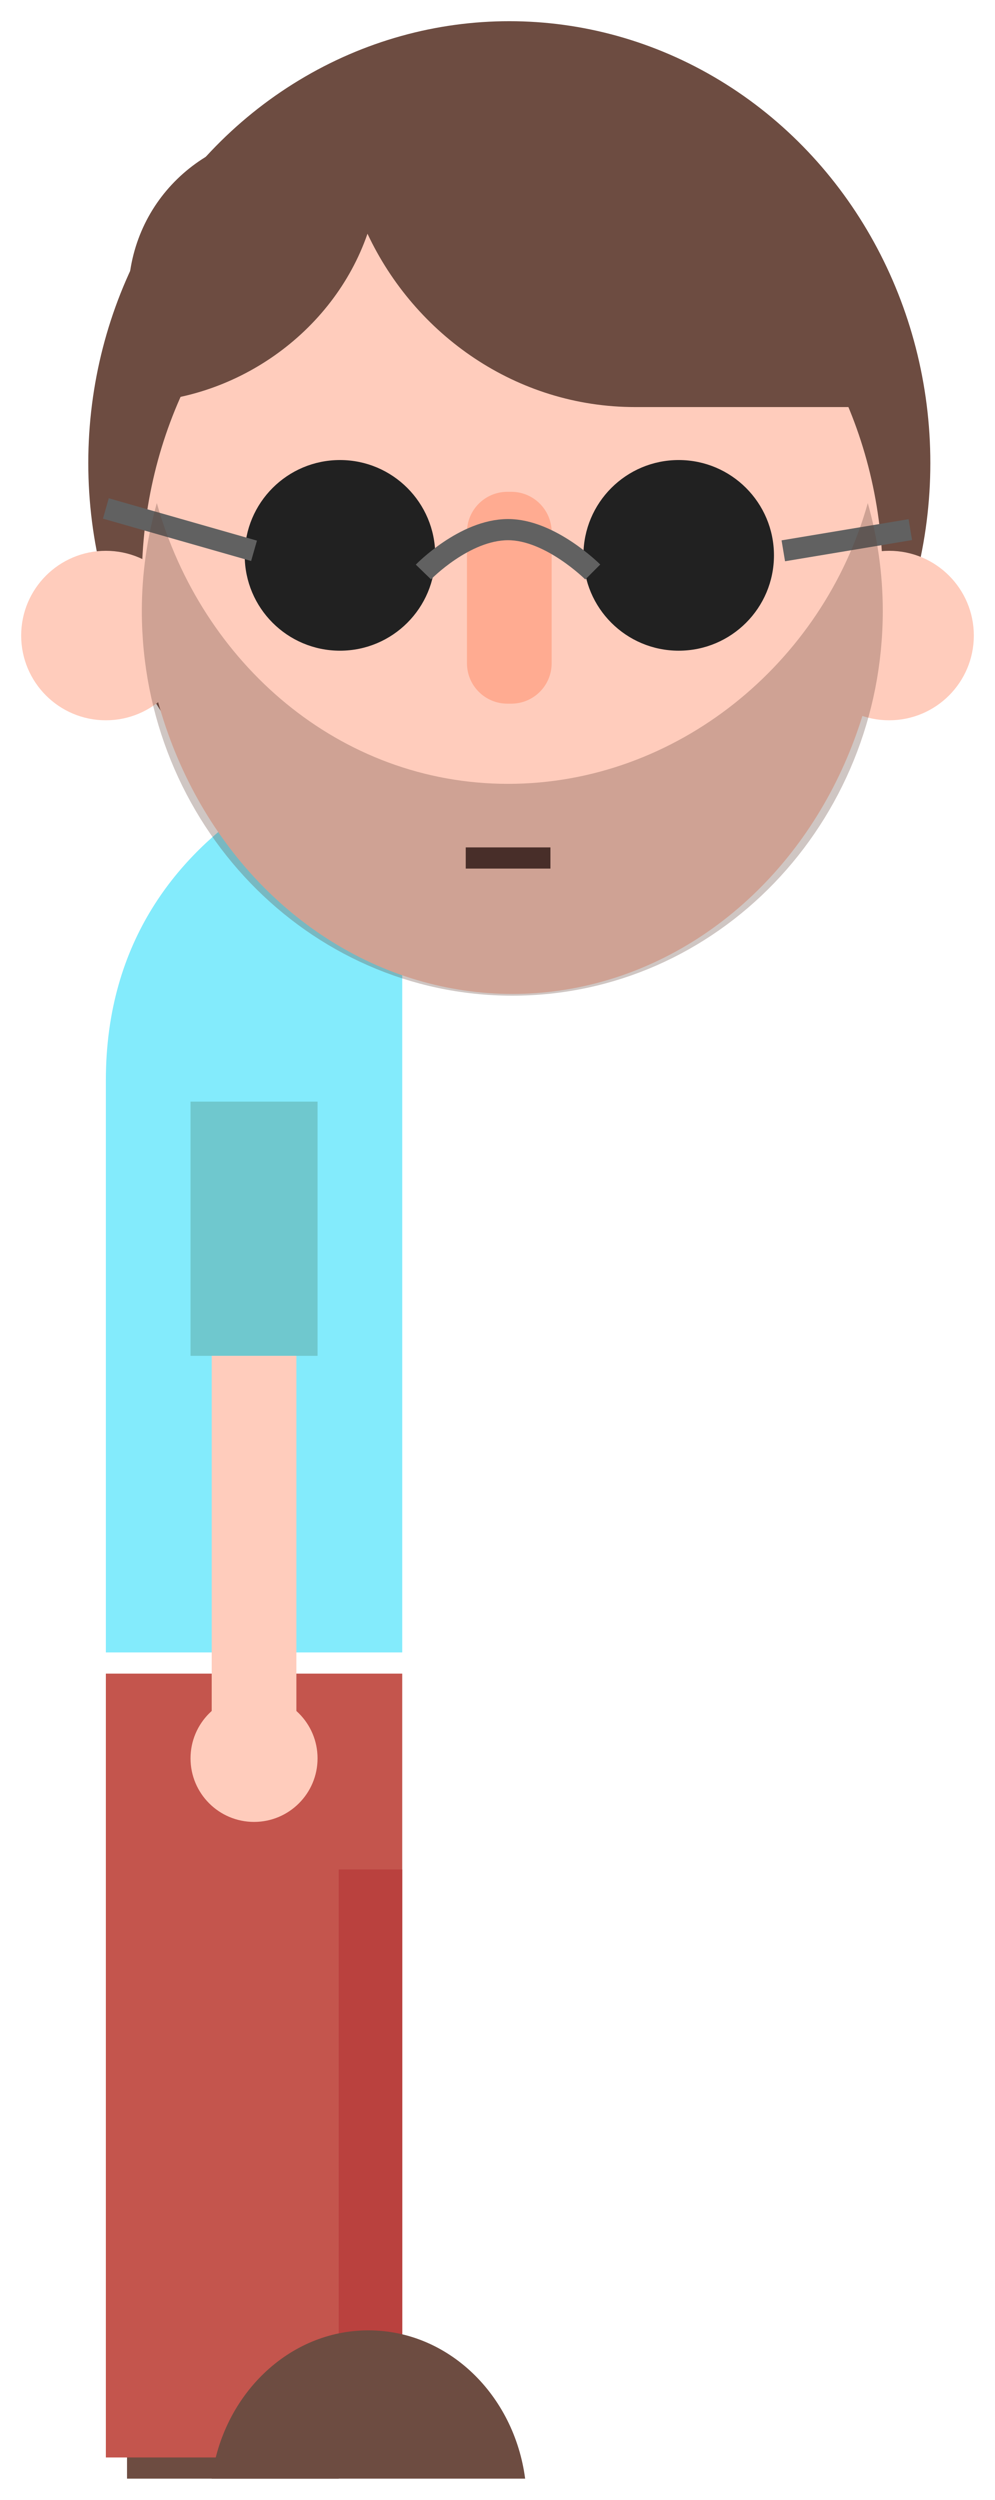
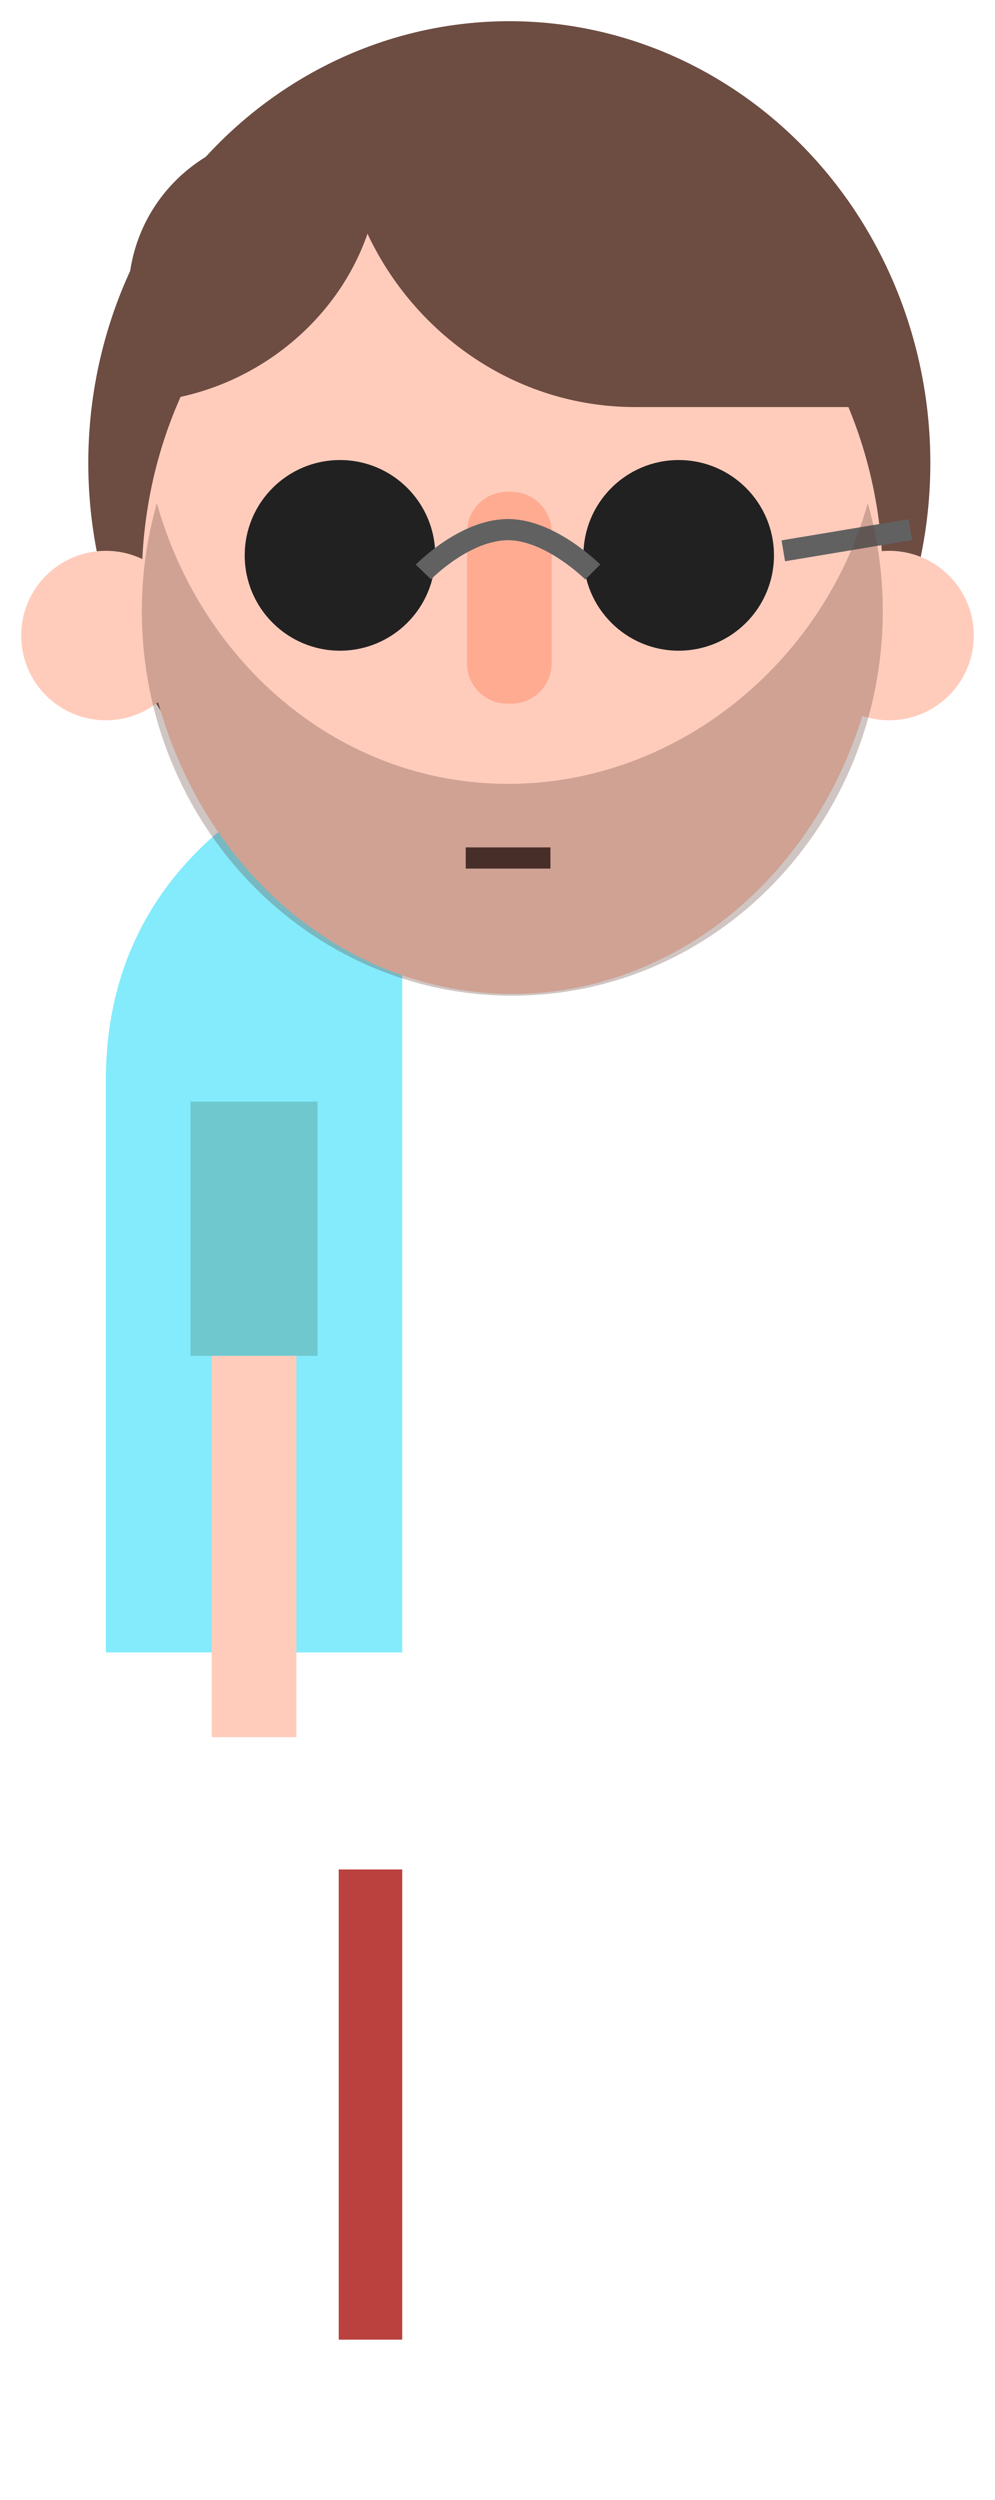
<svg xmlns="http://www.w3.org/2000/svg" version="1.1" x="0px" y="0px" width="47px" height="118px" viewBox="0 0 47 118" enable-background="new 0 0 47 118" xml:space="preserve">
  <g id="Elements_Planet_03">
    <g>
      <ellipse fill="#6D4C41" cx="24.058" cy="21.857" rx="19.888" ry="20.857" />
-       <rect x="6" y="113" fill="#6D4C41" width="10" height="4" />
      <path fill="#83EBFC" d="M5,51v1v26h14V52v-1V35C19,35,5,37.667,5,51z" />
      <ellipse fill="#FFCCBC" cx="24.199" cy="27.417" rx="17.5" ry="19.5" />
      <circle fill="#FFCCBC" cx="42" cy="30" r="4" />
      <circle fill="#FFCCBC" cx="5" cy="30" r="4" />
      <line fill="none" stroke="#3E2723" stroke-miterlimit="10" x1="26" y1="40.5" x2="22" y2="40.5" />
      <path fill="#FFAB91" d="M26.058,25.122c0-1.054-0.854-1.907-1.907-1.907h-0.186c-1.054,0-1.907,0.854-1.907,1.907v6.186    c0,1.054,0.854,1.907,1.907,1.907h0.186c1.054,0,1.907-0.854,1.907-1.907V25.122z" />
      <rect x="9" y="52" fill="#6FC8CE" width="6" height="12" />
      <path fill="none" stroke="#A1887F" stroke-miterlimit="10" d="M19.43,25.777c0.045,0.234,0.07,0.478,0.07,0.727    c0,2.007-1.566,3.633-3.5,3.633s-3.5-1.626-3.5-3.633c0-0.249,0.025-0.492,0.07-0.727" />
      <path fill="none" stroke="#A1887F" stroke-miterlimit="10" d="M35.43,25.777c0.045,0.234,0.07,0.478,0.07,0.727    c0,2.007-1.566,3.633-3.5,3.633s-3.5-1.626-3.5-3.633c0-0.249,0.025-0.492,0.07-0.727" />
      <path fill="#6D4C41" d="M31,5.215H16c0,0,0.027,0,0.051,1H14c-4.418,0-7.942,3.367-7.942,7.785v5c5,0,9.674-3.271,11.301-7.967    c2.234,4.766,7.031,8.182,12.642,8.182h11.058V15C41.058,9.478,36.523,5.215,31,5.215z" />
      <circle fill="#212121" cx="32.059" cy="26.215" r="4.5" />
      <circle fill="#212121" cx="16.059" cy="26.215" r="4.5" />
      <path fill="none" stroke="#616161" stroke-miterlimit="10" d="M20,27c0,0,1.938-2,4-2c2,0,4,2,4,2" />
      <line fill="none" stroke="#616161" stroke-miterlimit="10" x1="37" y1="26" x2="43" y2="25" />
-       <line fill="none" stroke="#616161" stroke-miterlimit="10" x1="5" y1="24" x2="12" y2="26" />
      <path opacity="0.3" fill="#5D4037" d="M24,37c7.963,0,14.87-5.698,16.991-13.254c0.454,1.616,0.708,3.319,0.708,5.087    c0,10.033-7.834,18.167-17.5,18.167c-9.664,0-17.5-8.134-17.5-18.167c0-1.768,0.256-3.471,0.709-5.087    C9.529,31.302,16.037,37,24,37z" />
-       <rect x="5" y="79" fill="#C4554D" width="14" height="37" />
      <rect x="10" y="64" fill="#FFCCBC" width="4" height="18" />
-       <circle fill="#FFCCBC" cx="12" cy="83" r="3" />
      <rect x="16" y="88.244" fill="#BA413E" width="3" height="22.195" />
-       <path fill="#6D4C41" d="M10,117c0.52-3.956,3.632-7,7.402-7c3.771,0,6.884,3.044,7.404,7H10z" />
    </g>
  </g>
  <g id="Planet_03">
</g>
  <g id="Elements_Planet_02">
</g>
  <g id="Planet_02">
</g>
  <g id="Elements_Planet_01">
</g>
  <g id="Planet_01">
</g>
</svg>